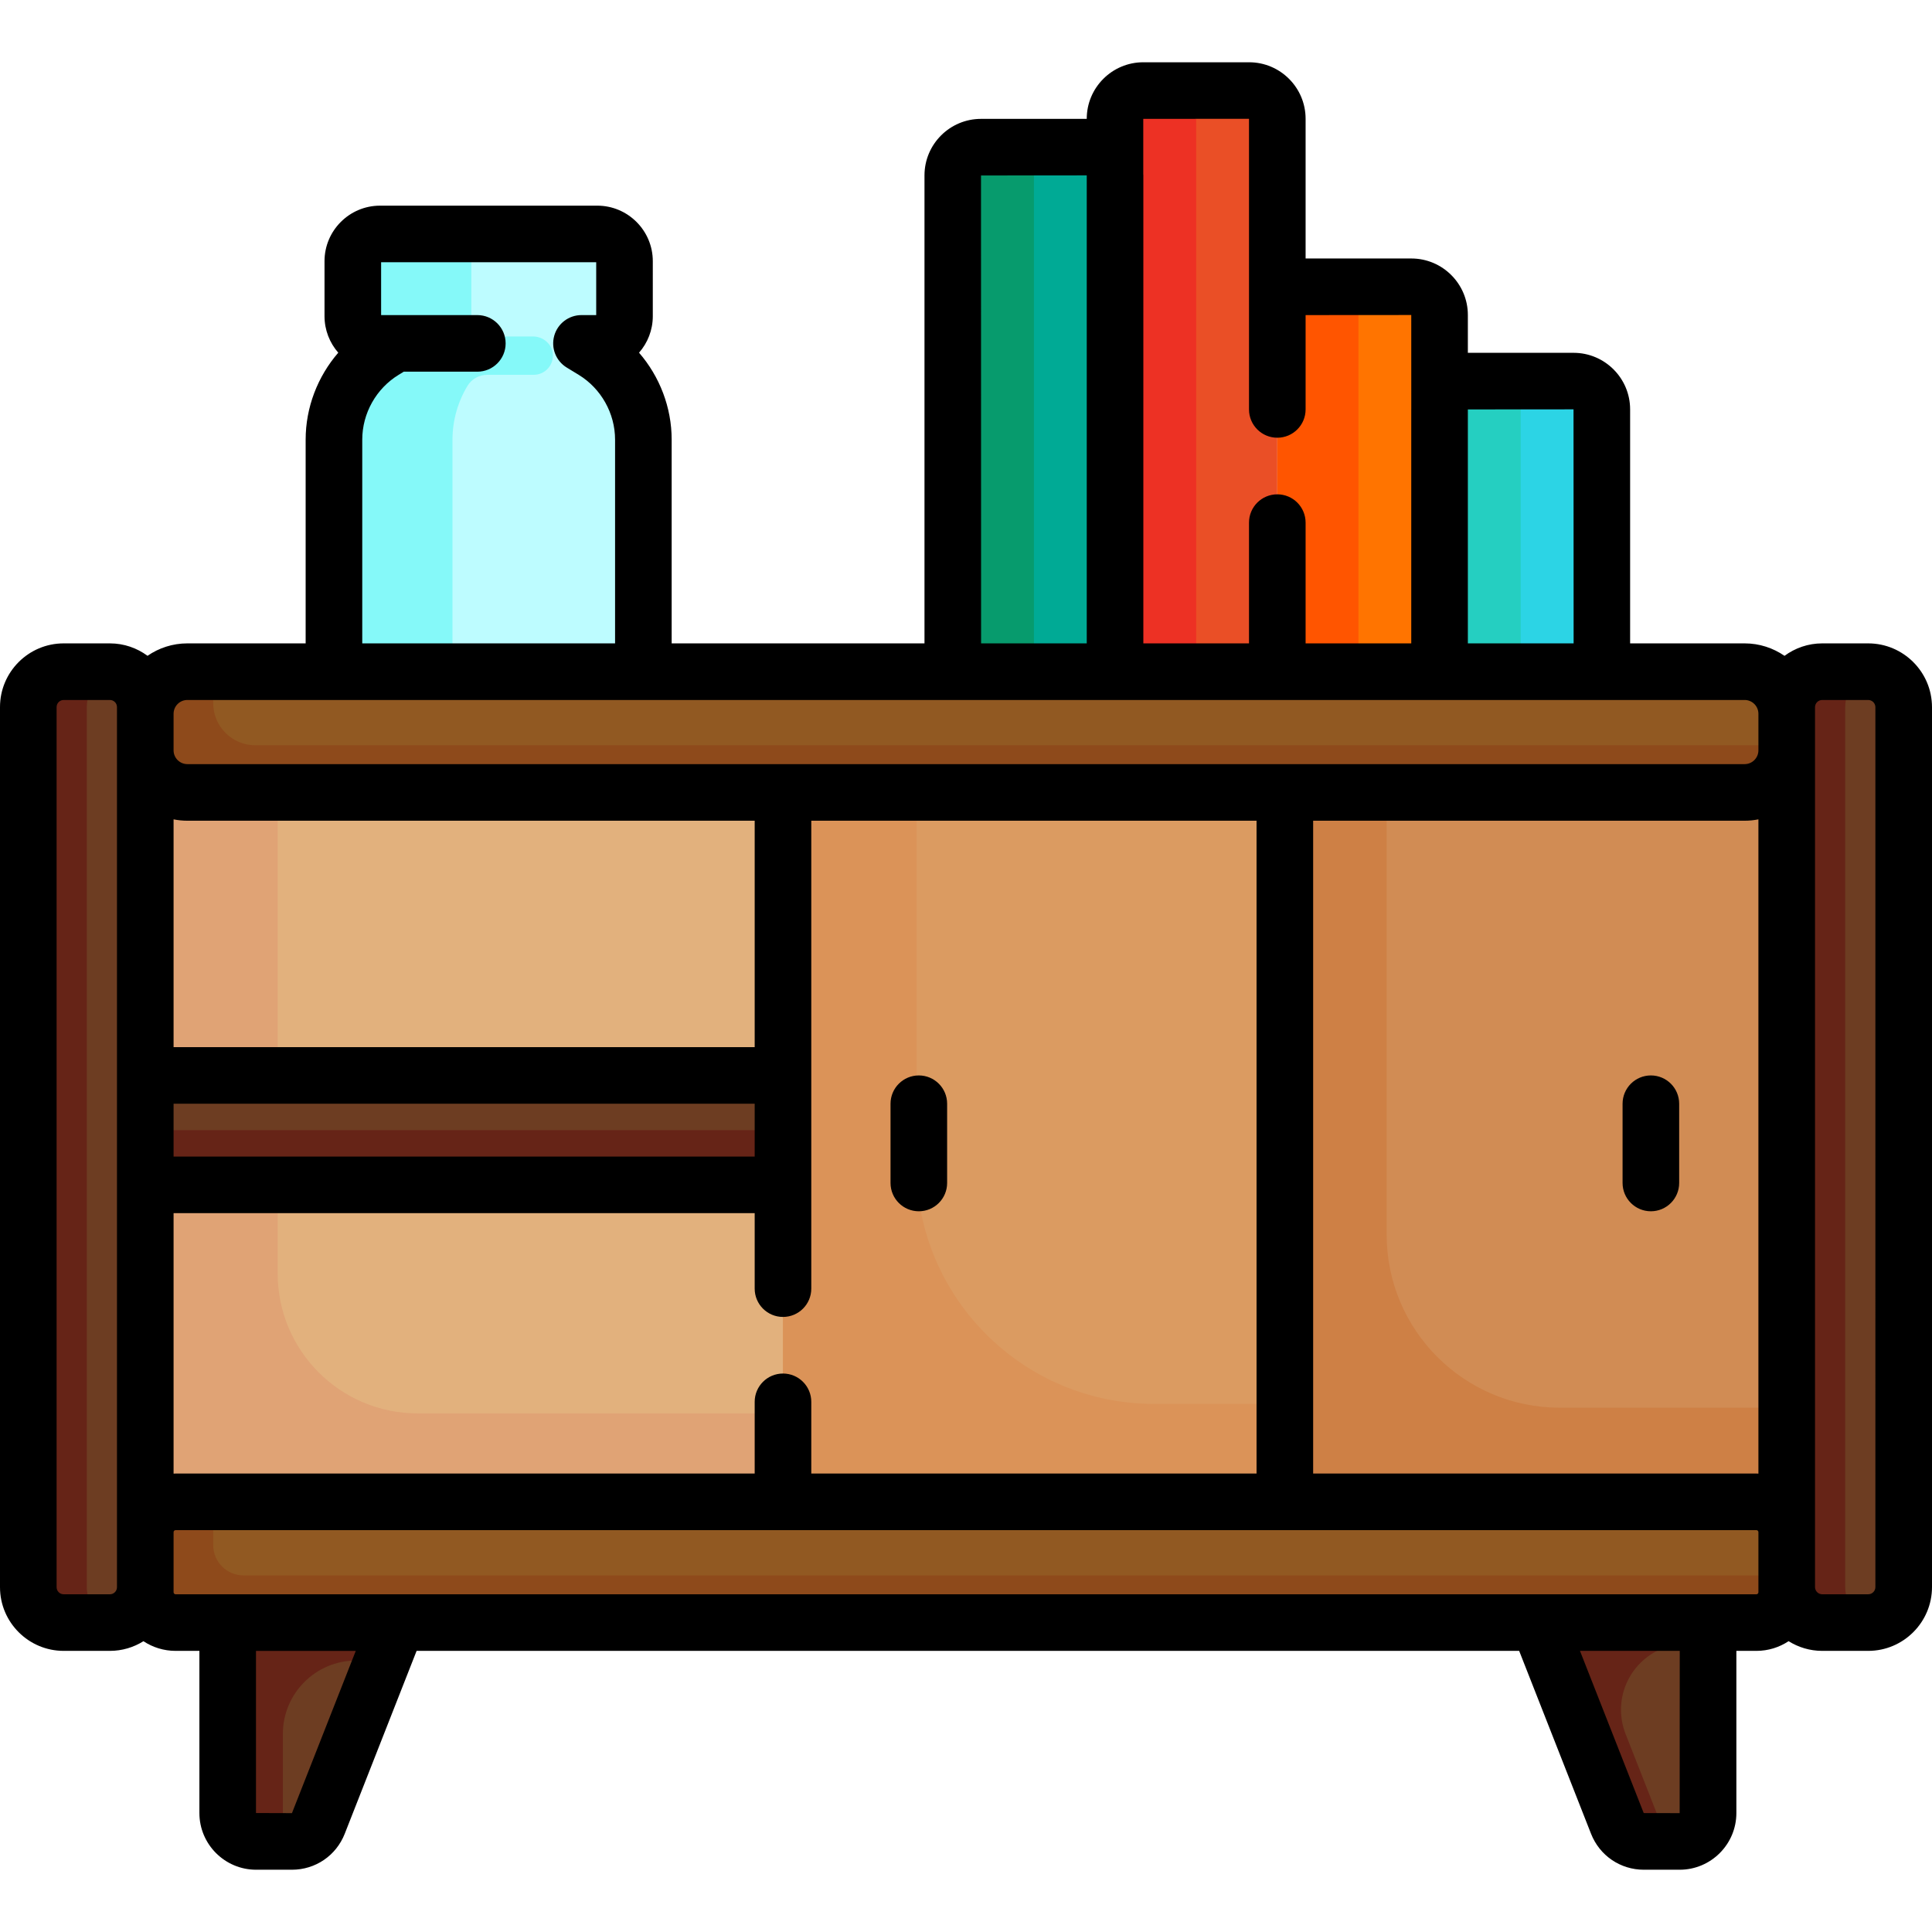
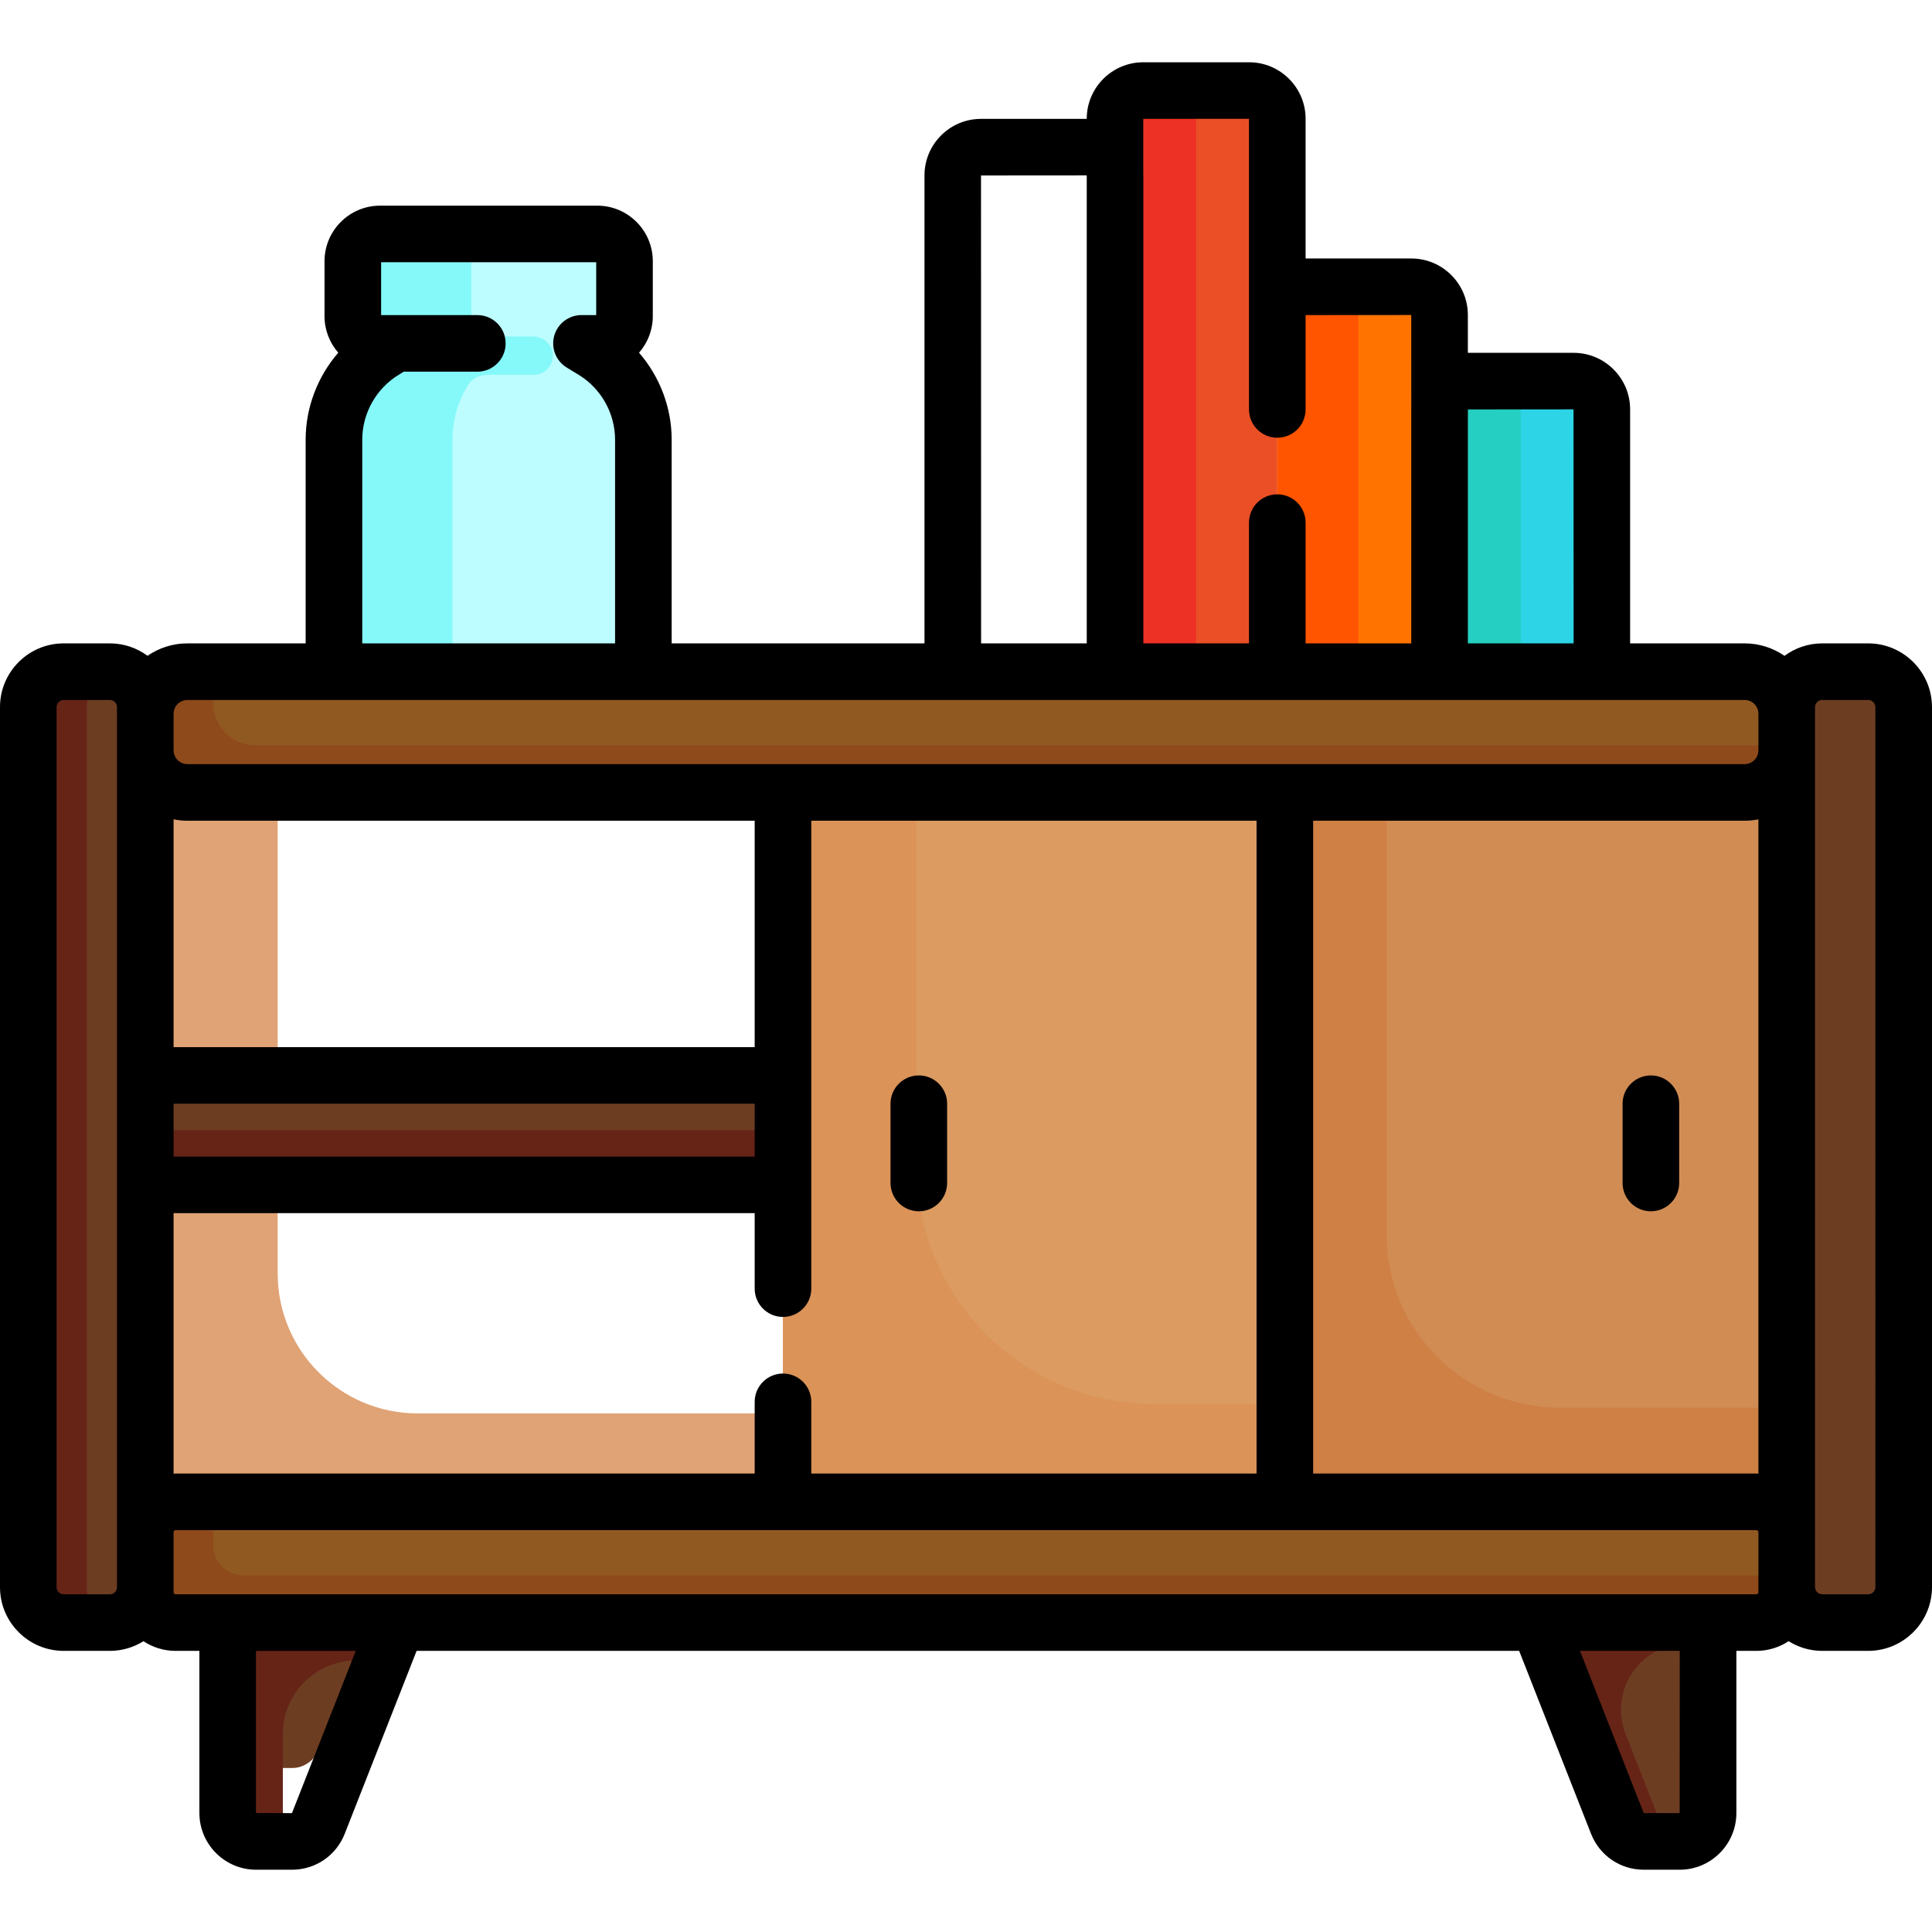
<svg xmlns="http://www.w3.org/2000/svg" version="1.1" id="Capa_1" x="0px" y="0px" viewBox="0 0 512.002 512.002" style="enable-background:new 0 0 512.002 512.002;" xml:space="preserve">
  <g>
-     <path style="fill:#6D3D22;" d="M60.34,410.547v19.455v50.47c0,4.16,3.37,7.53,7.53,7.53h9.5c3.09,0,5.87-1.89,7.01-4.78   l20.91-53.22v-19.455H60.34z" />
+     <path style="fill:#6D3D22;" d="M60.34,410.547v50.47c0,4.16,3.37,7.53,7.53,7.53h9.5c3.09,0,5.87-1.89,7.01-4.78   l20.91-53.22v-19.455H60.34z" />
    <path style="fill:#6D3D22;" d="M407.71,409.161v20.84l20.91,53.22c1.14,2.89,3.92,4.78,7.01,4.78h9.5c4.16,0,7.53-3.37,7.53-7.53   v-50.47v-20.84H407.71z" />
  </g>
  <g>
    <path style="fill:#662417;" d="M74.963,459.512L74.963,459.512c0-10.745,8.71-19.455,19.455-19.455h6.921l3.951-10.055v-19.455   H60.34v19.455v50.47c0,4.159,3.371,7.53,7.53,7.53h7.093C74.963,488.002,74.963,459.512,74.963,459.512z" />
    <path style="fill:#662417;" d="M429.582,453.103L429.582,453.103c0-9.677,7.845-17.521,17.521-17.521h5.557v-5.58v-20.84h-44.95   v20.84l20.91,53.22c1.14,2.89,3.92,4.78,7.01,4.78h6.359l-11.194-28.491C429.993,457.469,429.582,455.296,429.582,453.103z" />
  </g>
  <path style="fill:#BDFCFF;" d="M104.9,91.002h-0.4h-3.78c-3.99,0-7.22-3.23-7.22-7.22v-14.56c0-3.99,3.23-7.22,7.22-7.22h57.56  c3.99,0,7.22,3.23,7.22,7.22v14.56c0,3.99-3.23,7.22-7.22,7.22h-4.18l3.16,1.93c8.22,5.01,13.24,13.95,13.24,23.58v74.49h-82v-74.49  c0-9.63,5.02-18.57,13.24-23.58L104.9,91.002z" />
  <path style="fill:#85F9F9;" d="M141.224,89.165h-13.892c-1.481-1.322-2.419-3.24-2.419-5.383v-14.56c0-3.99,3.23-7.22,7.22-7.22  H100.72c-3.987,0-7.22,3.232-7.22,7.22v14.56c0,3.988,3.233,7.22,7.22,7.22h3.78h0.4l-3.16,1.93c-8.22,5.01-13.24,13.95-13.24,23.58  v74.49h31.413v-74.49c0-5.117,1.425-10.034,3.99-14.274c1.101-1.82,3.099-2.908,5.226-2.908h12.313c2.972,0,5.348-2.55,5.058-5.581  C146.249,91.106,143.879,89.165,141.224,89.165z" />
-   <rect x="23" y="190.502" style="fill:#E2B17D;" width="193.83" height="227.07" />
  <path style="fill:#E0A375;" d="M73.587,337.468V190.502H23v227.066h193.827v-43H110.686  C90.197,374.568,73.587,357.958,73.587,337.468z" />
  <rect x="38.5" y="285.002" style="fill:#6D3D22;" width="169" height="29" />
  <rect x="38.5" y="299.502" style="fill:#662417;" width="169" height="14.5" />
  <polygon style="fill:#DB9B61;" points="355.691,198.842 355.691,409.161 207.5,409.161 207.5,315.189 207.5,282.745 207.5,198.842   " />
  <path style="fill:#DB9358;" d="M305.886,372.06c-34.784,0-62.982-28.198-62.982-62.982v-30.991v-32.443v-46.802H207.5v83.904v32.443  v93.973h148.191V372.06H305.886L305.886,372.06z" />
  <polygon style="fill:#D18C54;" points="340.5,198.842 340.5,210.002 340.5,398.002 340.5,406.042 489,406.042 489,381.943   489,207.506 489,198.842 " />
  <path style="fill:#CE8045;" d="M367.48,327.179V198.842H340.5v11.16v188v8.04H489v-24.099v-8.885h-75.641  C388.021,373.057,367.48,352.517,367.48,327.179z" />
  <path style="fill:#6D3D22;" d="M504.5,187.412v233.18c0,5.2-4.21,9.41-9.41,9.41h-12.18c-5.2,0-9.41-4.21-9.41-9.41v-14.55v-207.2  v-9.68v-1.75c0-5.2,4.21-9.41,9.41-9.41h12.18C500.29,178.002,504.5,182.212,504.5,187.412z" />
  <g>
    <path style="fill:#915922;" d="M473.5,420.591v1.37c0,4.44-3.6,8.04-8.04,8.04h-12.8h-44.95H105.29H60.34h-13.8   c-4.44,0-8.04-3.6-8.04-8.04v-1.34v-14.58c0-4.44,3.6-8.04,8.04-8.04H207.5h133h124.96c4.44,0,8.04,3.6,8.04,8.04V420.591z" />
    <path style="fill:#915922;" d="M473.5,189.162v9.68c0,6.17-4.99,11.16-11.16,11.16H340.5h-133H49.66   c-6.17,0-11.16-4.99-11.16-11.16v-9.68c0-6.17,4.99-11.16,11.16-11.16H88.5h82h89.48h28.04h14.96h28.04h14.96h28.04h14.96h28.04   h45.32C468.51,178.002,473.5,182.992,473.5,189.162z" />
  </g>
  <g>
    <path style="fill:#8E4A1B;" d="M470.66,417.502h-44.95H123.29H78.34h-13.8c-4.44,0-8.04-3.6-8.04-8.04v-1.34v-10.12h-9.96   c-4.44,0-8.04,3.6-8.04,8.04v14.58v1.34c0,4.44,3.6,8.04,8.04,8.04h13.8h44.95h302.42h44.95h12.8c4.44,0,8.04-3.6,8.04-8.04v-1.37   v-3.09H470.66z" />
    <path style="fill:#8E4A1B;" d="M358.5,197.502h-133H67.66c-6.17,0-11.16-4.99-11.16-11.16v-8.34h-6.84   c-6.17,0-11.16,4.99-11.16,11.16v9.68c0,6.17,4.99,11.16,11.16,11.16H207.5h133h121.84c6.17,0,11.16-4.99,11.16-11.16v-1.34H358.5z   " />
  </g>
  <path style="fill:#2CD4E5;" d="M424.5,108.482v62.04c0,4.13-3.35,7.48-7.48,7.48h-28.04c-4.13,0-7.48-3.35-7.48-7.48v-62.04  c0-4.13,3.35-7.48,7.48-7.48h28.04C421.15,101.002,424.5,104.352,424.5,108.482z" />
  <path style="fill:#FF7400;" d="M381.5,108.482v62.04c0,4.13-3.35,7.48-7.48,7.48h-28.04c-4.13,0-7.48-3.35-7.48-7.48v-87.04  c0-4.13,3.35-7.48,7.48-7.48h28.04c4.13,0,7.48,3.35,7.48,7.48V108.482z" />
  <path style="fill:#EA4F26;" d="M338.5,83.482v87.04c0,4.13-3.35,7.48-7.48,7.48h-28.04c-4.13,0-7.48-3.35-7.48-7.48V46.482v-15  c0-4.13,3.35-7.48,7.48-7.48h28.04c4.13,0,7.48,3.35,7.48,7.48V83.482z" />
-   <path style="fill:#00AA95;" d="M295.5,46.482v124.04c0,4.13-3.35,7.48-7.48,7.48h-28.04c-4.13,0-7.48-3.35-7.48-7.48V46.482  c0-4.13,3.35-7.48,7.48-7.48h28.04C292.15,39.002,295.5,42.352,295.5,46.482z" />
  <path style="fill:#25CFC1;" d="M403,170.522v-62.04c0-4.13,3.35-7.48,7.48-7.48h-21.5c-4.13,0-7.48,3.35-7.48,7.48v62.04  c0,4.13,3.35,7.48,7.48,7.48h21.5C406.35,178.002,403,174.652,403,170.522z" />
  <path style="fill:#FF5500;" d="M360,170.522v-87.04c0-4.13,3.35-7.48,7.48-7.48h-21.5c-4.13,0-7.48,3.35-7.48,7.48v87.04  c0,4.13,3.35,7.48,7.48,7.48h21.5C363.35,178.002,360,174.652,360,170.522z" />
  <path style="fill:#ED3124;" d="M317,170.522V46.482v-15c0-4.13,3.35-7.48,7.48-7.48h-21.5c-4.13,0-7.48,3.35-7.48,7.48v15v124.04  c0,4.13,3.35,7.48,7.48,7.48h21.5C320.35,178.002,317,174.652,317,170.522z" />
-   <path style="fill:#079B6D;" d="M274,170.522V46.482c0-4.13,3.35-7.48,7.48-7.48h-21.5c-4.13,0-7.48,3.35-7.48,7.48v124.04  c0,4.13,3.35,7.48,7.48,7.48h21.5C277.35,178.002,274,174.652,274,170.522z" />
  <path style="fill:#6D3D22;" d="M38.5,406.042v14.58c0,5.18-4.2,9.38-9.38,9.38H16.88c-5.18,0-9.38-4.2-9.38-9.38v-233.24  c0-5.18,4.2-9.38,9.38-9.38h12.24c5.18,0,9.38,4.2,9.38,9.38v1.78v9.68v86.16v29V406.042z" />
  <g>
-     <path style="fill:#662417;" d="M489,420.591v-14.55v-207.2v-9.68v-1.75c0-4.633,3.344-8.471,7.75-9.255   c-0.54-0.096-1.092-0.155-1.66-0.155h-12.18c-5.2,0-9.41,4.21-9.41,9.41v1.75v9.68v207.2v14.55c0,5.2,4.21,9.41,9.41,9.41h12.18   c0.568,0,1.12-0.059,1.66-0.155C492.344,429.063,489,425.224,489,420.591z" />
    <path style="fill:#662417;" d="M23,420.622v-233.24c0-4.623,3.348-8.456,7.75-9.229c-0.53-0.093-1.073-0.151-1.63-0.151H16.88   c-5.18,0-9.38,4.2-9.38,9.38v233.24c0,5.18,4.2,9.38,9.38,9.38h12.24c0.557,0,1.1-0.058,1.63-0.151   C26.348,429.078,23,425.245,23,420.622z" />
  </g>
  <path d="M495.087,170.502h-12.175c-3.742,0-7.192,1.236-9.997,3.302c-3.008-2.078-6.648-3.302-10.572-3.302H432v-62.021  c0-8.259-6.72-14.979-14.979-14.979H389V83.481c0-8.259-6.72-14.979-14.979-14.979H346V31.481c0-8.259-6.72-14.979-14.979-14.979  h-28.042c-8.259,0-14.979,6.719-14.979,14.979v0.021h-28.021c-8.259,0-14.979,6.72-14.979,14.979v124.021h-67v-53.991  c0-8.527-3.17-16.723-8.644-23.042c2.268-2.59,3.644-5.979,3.644-9.684V69.219c0-8.115-6.602-14.717-14.717-14.717h-57.565  C92.602,54.502,86,61.104,86,69.219v14.565c0,3.705,1.376,7.094,3.644,9.684C84.17,99.788,81,107.984,81,116.511v53.991H49.656  c-3.919,0-7.555,1.22-10.56,3.293c-2.798-2.06-6.24-3.293-9.973-3.293H16.876C7.571,170.502,0,178.073,0,187.378v233.247  C0,429.93,7.571,437.5,16.876,437.5h12.247c3.265,0,6.306-0.947,8.892-2.559c2.449,1.613,5.374,2.559,8.52,2.559h6.307v42.97  c0,8.288,6.743,15.03,15.03,15.03h9.497c6.222,0,11.713-3.742,13.989-9.533l19.047-48.467h292.191l19.047,48.467  c2.276,5.791,7.767,9.533,13.989,9.533h9.497c8.288,0,15.03-6.743,15.03-15.03v-42.969h5.307c3.151,0,6.081-0.949,8.533-2.567  c2.592,1.617,5.641,2.567,8.915,2.567h12.175c9.326,0,16.913-7.587,16.913-16.913V187.415  C512,178.089,504.413,170.502,495.087,170.502z M215,390.502v-19c0-4.142-3.358-7.5-7.5-7.5s-7.5,3.358-7.5,7.5v19H46.535  c-0.181,0-0.356,0.021-0.535,0.027v-69.027h154v20c0,4.142,3.358,7.5,7.5,7.5s7.5-3.358,7.5-7.5l0,0v-124l0,0h118v173H215z   M46,292.502h154v14H46V292.502z M200,277.502H46v-60.365c1.183,0.236,2.405,0.365,3.656,0.365H200V277.502z M348,217.502h114.344  c1.252,0,2.473-0.128,3.656-0.365v173.392c-0.179-0.006-0.354-0.027-0.535-0.027H348V217.502z M417,108.481l0.028,62.021h-0.637H389  v-62L417,108.481z M331,31.481v52v25.021c0,4.142,3.358,7.5,7.5,7.5s7.5-3.358,7.5-7.5v-25l28-0.021l0.006,24.882  c0,0.04-0.006,0.078-0.006,0.119v62.02h-28v-32c0-4.142-3.358-7.5-7.5-7.5s-7.5,3.358-7.5,7.5v32h-28V46.481  c0-0.125-0.016-0.246-0.019-0.371l-0.002-14.608L331,31.481z M259.979,46.502L288,46.481v124.021h-0.609H260L259.979,46.502z   M96,116.511c0-6.969,3.696-13.551,9.646-17.179l1.36-0.83H126.5c4.142,0,7.5-3.358,7.5-7.5s-3.358-7.5-7.5-7.5h-21.6h-0.4H101v-14  h57v14h-3.9c-3.361,0-6.312,2.236-7.221,5.472s0.446,6.681,3.316,8.431l3.159,1.926l0,0c5.95,3.628,9.646,10.21,9.646,17.179v53.992  H96V116.511z M462.344,185.502c2.016,0,3.656,1.64,3.656,3.656v9.688c0,2.016-1.64,3.656-3.656,3.656H49.656  c-2.016,0-3.656-1.64-3.656-3.656v-9.688c0-2.016,1.64-3.656,3.656-3.656H462.344 M29.124,422.502H16.876  c-1.035,0-1.876-0.842-1.876-1.876V187.378c0-1.035,0.842-1.876,1.876-1.876h12.247c1.035,0,1.876,0.842,1.876,1.876v1.78l0,0l0,0  l0,0v231.467l0,0C31,421.659,30.158,422.502,29.124,422.502z M77.369,480.502l-9.527-0.03v-42.97h26.442L77.369,480.502z   M445.128,480.502l-9.524-0.019l-16.892-42.981h26.441L445.128,480.502z M466,421.966c0,0.295-0.24,0.535-0.535,0.535l0,0l0,0  H46.535l0,0l0,0c-0.295,0-0.535-0.24-0.535-0.535v-1.341v-14.588c0-0.295,0.24-0.535,0.535-0.535h418.93  c0.295,0,0.535,0.24,0.535,0.535v14.552V421.966z M497,420.589c0,1.055-0.858,1.913-1.913,1.913h-12.175  c-1.055,0-1.913-0.858-1.913-1.913l0,0V187.415l0,0l0,0c0-1.055,0.858-1.913,1.913-1.913h12.175c1.055,0,1.913,0.858,1.913,1.913  V420.589z" />
  <path d="M243.5,285.002c-4.142,0-7.5,3.358-7.5,7.5v21c0,4.142,3.358,7.5,7.5,7.5s7.5-3.358,7.5-7.5v-21  C251,288.359,247.642,285.002,243.5,285.002z" />
  <path d="M437.5,285.002c-4.142,0-7.5,3.358-7.5,7.5v21c0,4.142,3.358,7.5,7.5,7.5s7.5-3.358,7.5-7.5v-21  C445,288.359,441.642,285.002,437.5,285.002z" />
  <g>
</g>
  <g>
</g>
  <g>
</g>
  <g>
</g>
  <g>
</g>
  <g>
</g>
  <g>
</g>
  <g>
</g>
  <g>
</g>
  <g>
</g>
  <g>
</g>
  <g>
</g>
  <g>
</g>
  <g>
</g>
  <g>
</g>
</svg>